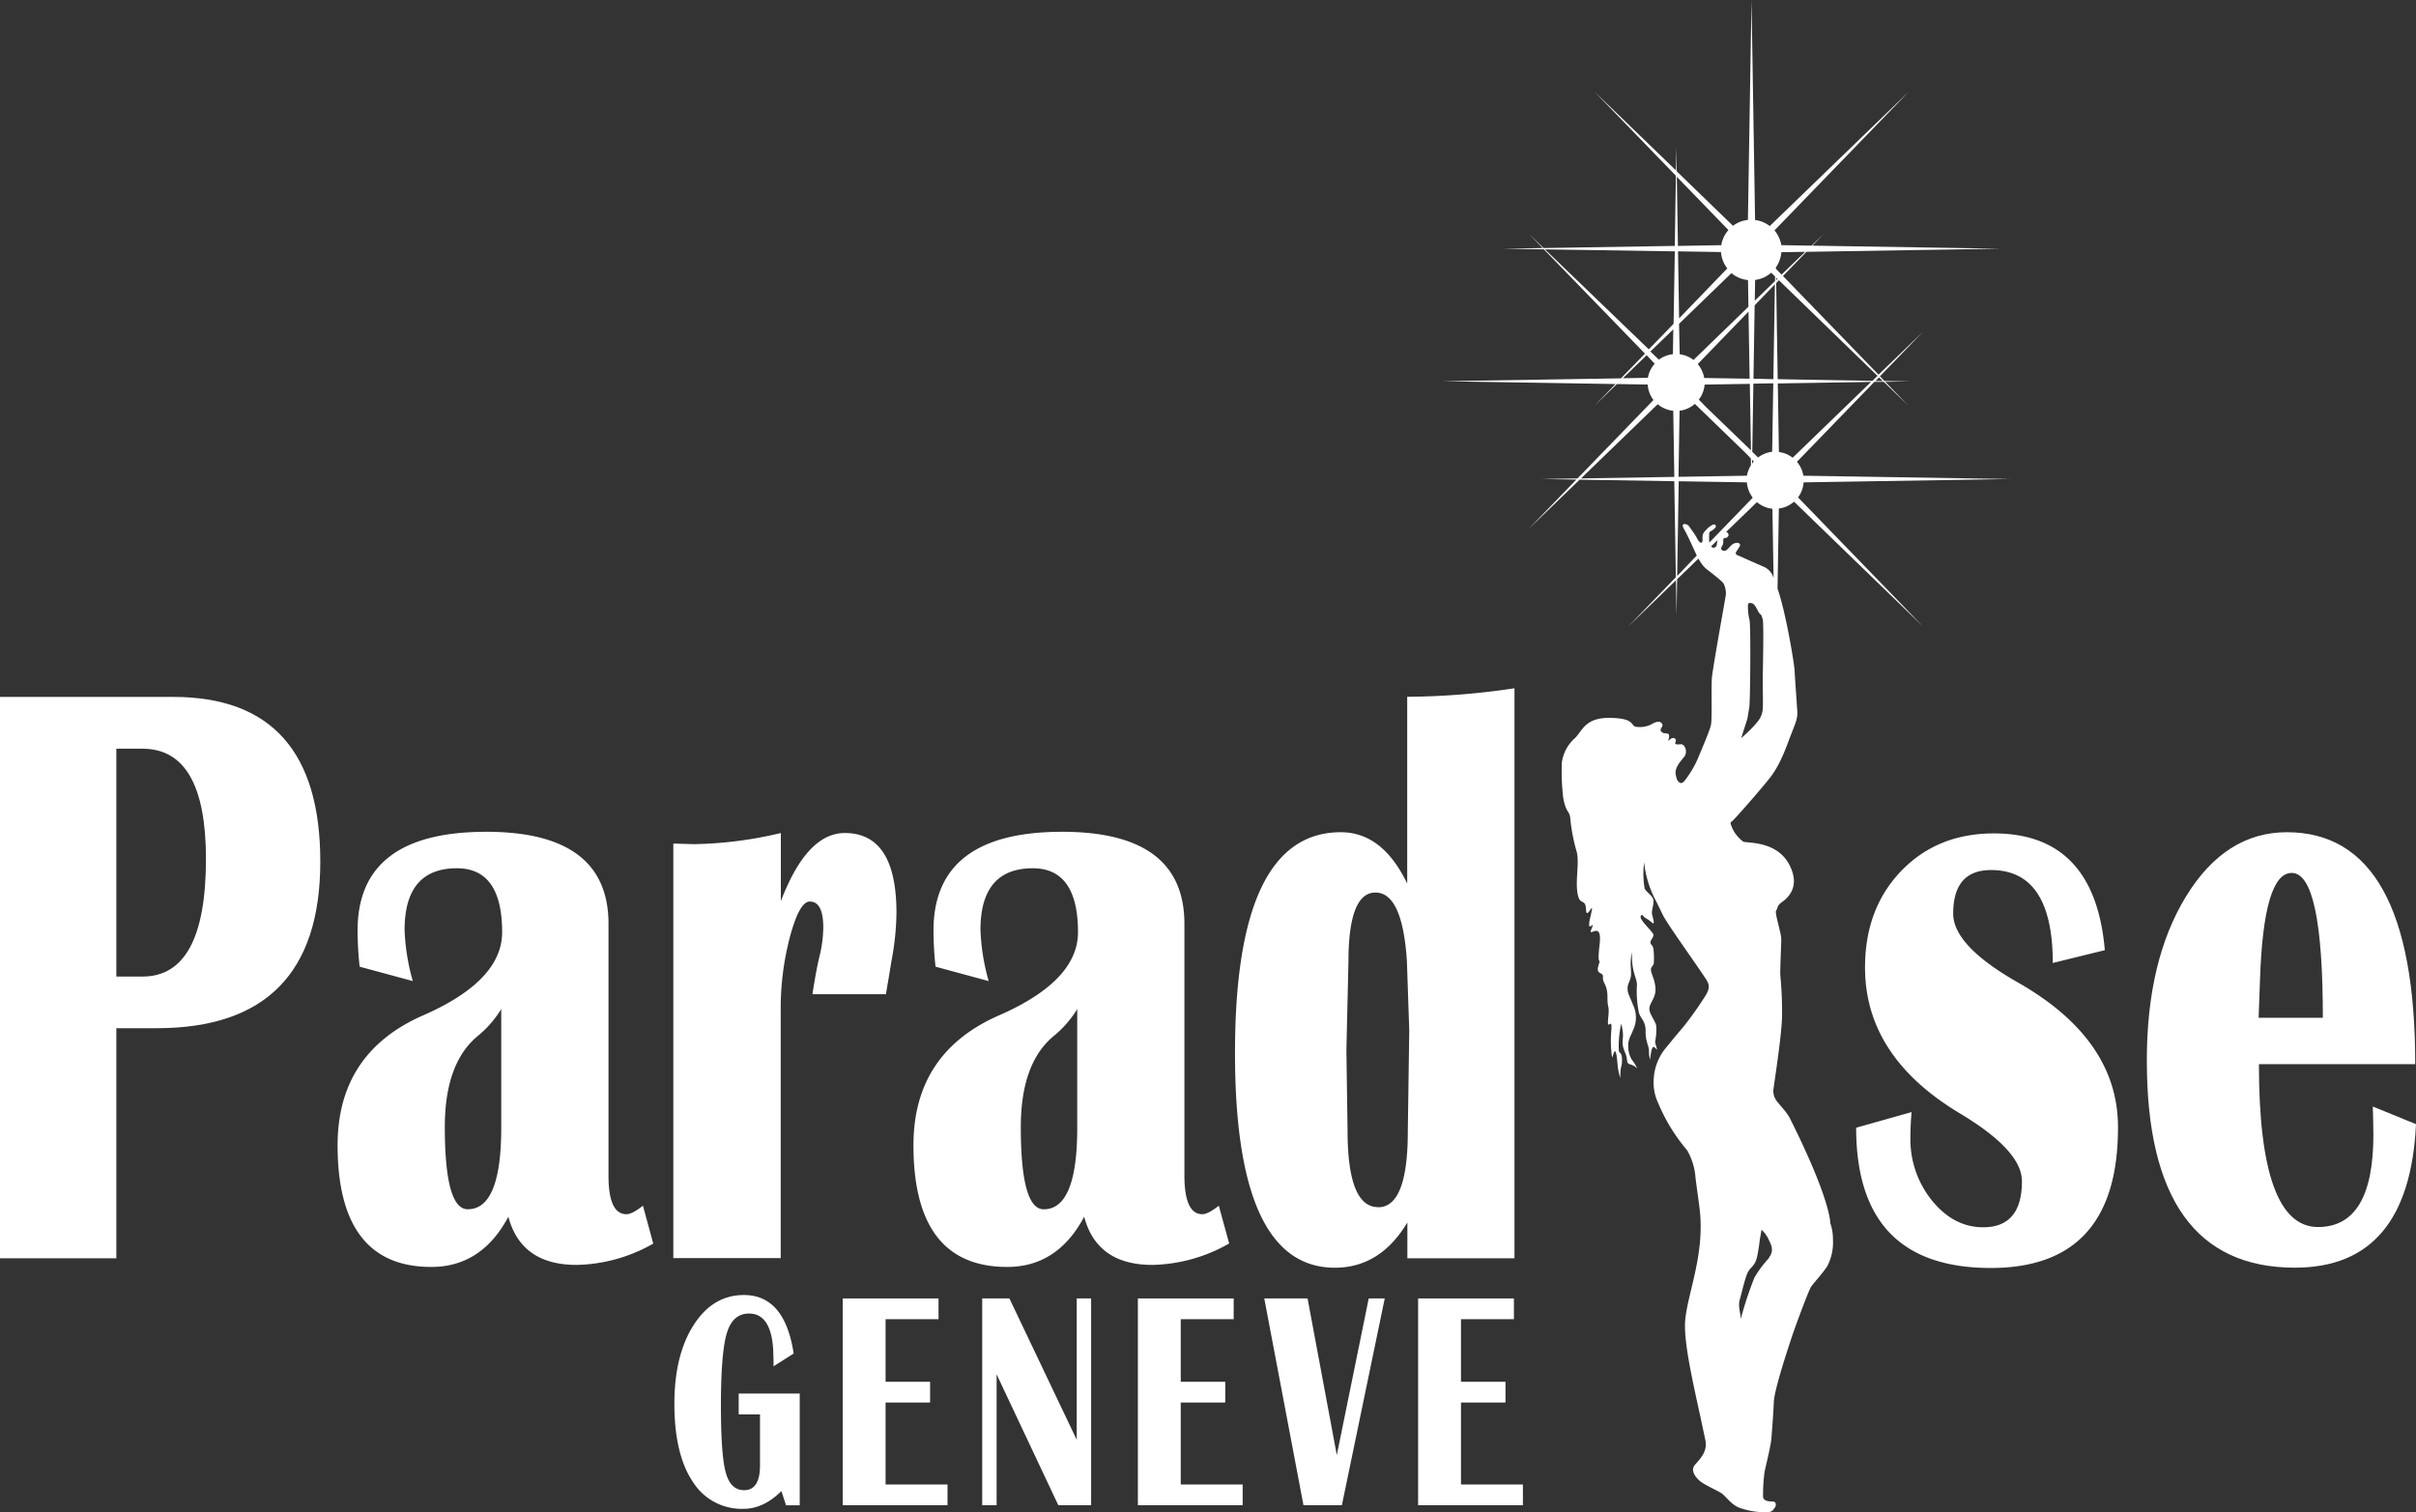
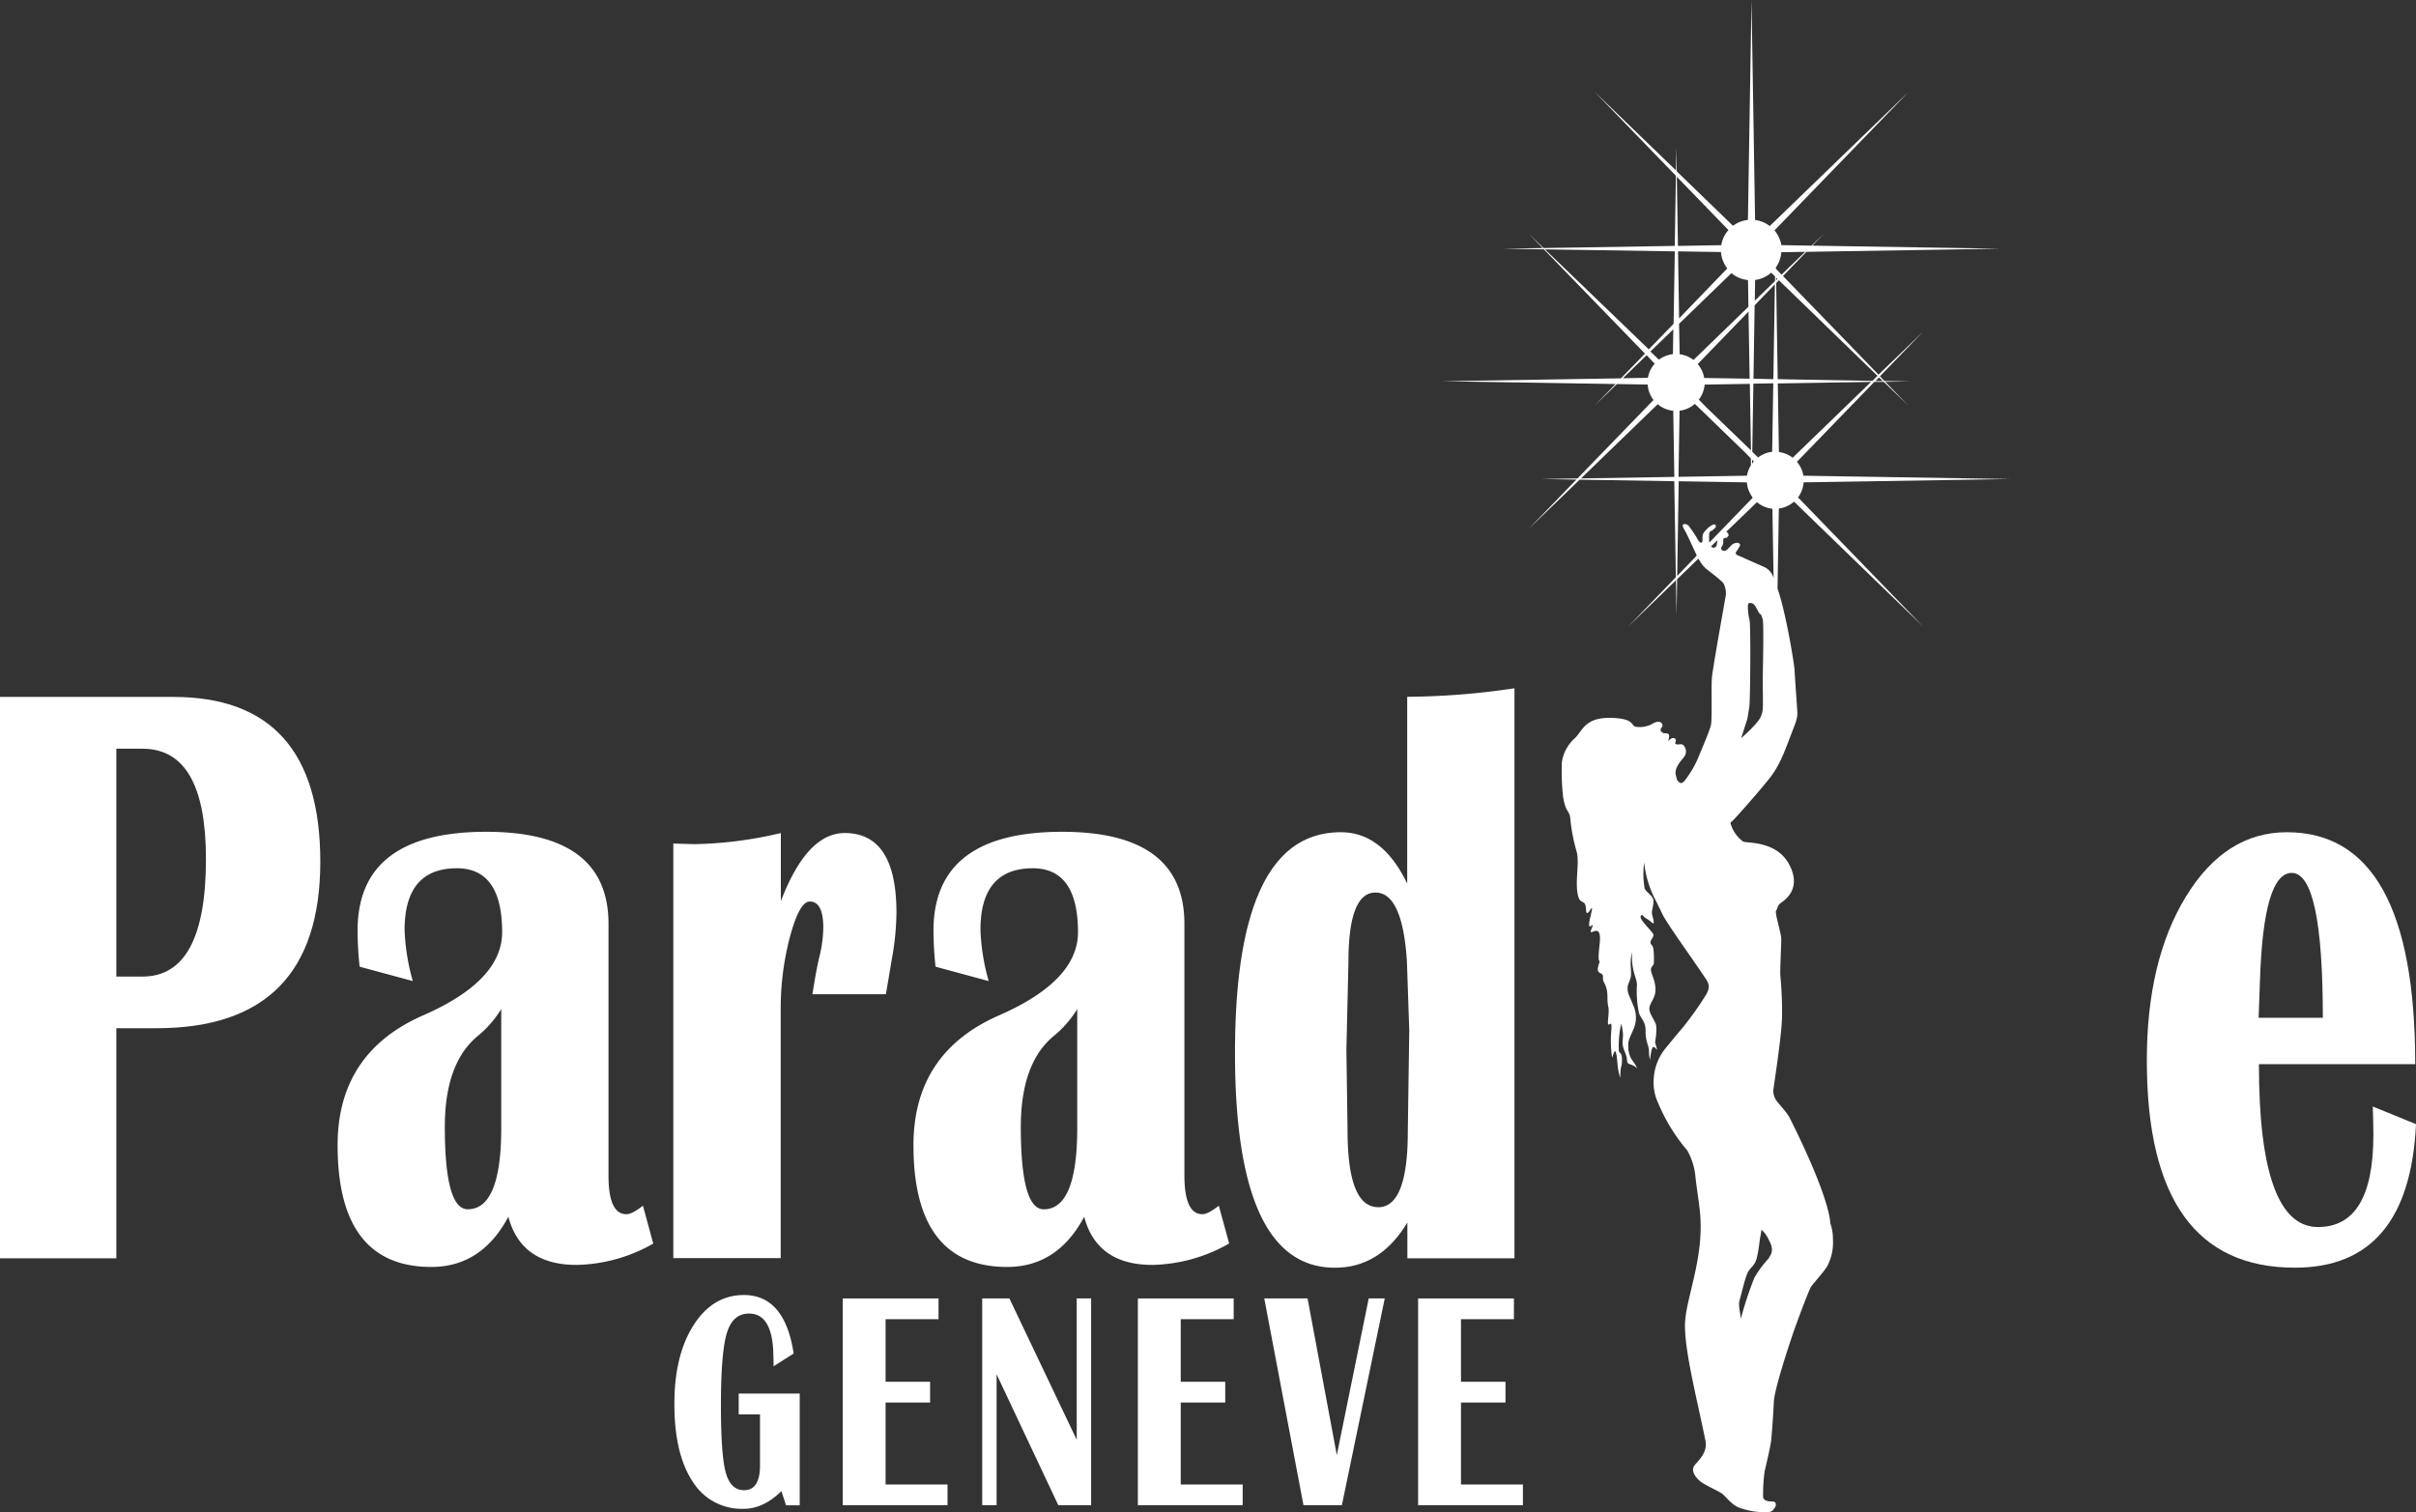
<svg xmlns="http://www.w3.org/2000/svg" viewBox="0 0 566.93 354.98">
  <rect x="0" y="0" width="566.93" height="354.98" fill="#333333" stroke="none" />
  <title>logo</title>
  <g id="ac8f9bde-9997-40f7-bd75-b5fad12bada4" data-name="Layer 2">
    <g id="afa3335b-1266-45ad-9e43-961fa93abffd" data-name="Calque 1">
      <polygon points="207.81 329.2 218.25 329.2 218.25 324.33 207.81 324.33 207.81 309.64 220.23 309.64 220.23 304.77 197.75 304.77 197.75 353.31 222.34 353.31 222.34 348.44 207.81 348.44 207.81 329.2" style="fill:#fff" />
      <polygon points="252.66 337.95 236.86 304.77 230.48 304.77 230.48 353.31 233.86 353.31 233.86 322.58 248.34 353.31 256.04 353.31 256.04 304.77 252.66 304.77 252.66 337.95" style="fill:#fff" />
      <path d="M173.34,332h5v11.95q0,5.83-3.73,5.83c-2.12,0-3.55-1.38-4.31-4.16s-1.13-8-1.13-15.75q0-12.42,1.4-17t5.21-4.55q5.17,0,5.66,8.57l.08,2.63v1.18l4.72-3q-2.09-13.74-11.68-13.73-7.29,0-11.8,7.06t-4.51,18.47q0,11.75,4.25,18.19a13.52,13.52,0,0,0,12,6.46q4.66,0,8.86-4.16l1.09,3.34h3.21V327.1H173.34Z" style="fill:#fff" />
      <polygon points="277.07 329.2 287.51 329.2 287.51 324.33 277.07 324.33 277.07 309.64 289.49 309.64 289.49 304.77 267.01 304.77 267.01 353.31 291.6 353.31 291.6 348.44 277.07 348.44 277.07 329.2" style="fill:#fff" />
      <polygon points="342.83 329.2 353.27 329.2 353.27 324.33 342.83 324.33 342.83 309.64 355.25 309.64 355.25 304.77 332.77 304.77 332.77 353.31 357.36 353.31 357.36 348.44 342.83 348.44 342.83 329.2" style="fill:#fff" />
      <polygon points="313.69 341.54 306.83 304.77 296.67 304.77 305.87 353.31 314.88 353.31 324.94 304.77 321.18 304.77 313.69 341.54" style="fill:#fff" />
      <path d="M556.79,259.72q.13,3.76.14,6.66,0,21.63-13,21.63-13.86,0-13.86-38.23h36.68q0-54.43-30.13-54.44-14.42,0-23.65,15.06T503.77,249q0,48.56,34.75,48.55,26.82,0,28.41-33.69Zm-26.47-29.63q.82-25.2,7.44-25.2,7.31,0,7.31,34H530Z" style="fill:#fff" />
      <path d="M40.61,163.58H0V295.34H27.3v-54h9.45q38.4,0,38.41-39.09Q75.16,163.57,40.61,163.58Zm-7.17,65.64H27.3V175.74h6.14q14.89,0,14.89,25.87Q48.33,229.23,33.44,229.22Z" style="fill:#fff" />
      <path d="M190.64,233.37h17.24q.9-5.2,1.31-7.82a63.37,63.37,0,0,0,1.17-11.29q0-18.73-12.13-18.73-8.89,0-15,16v-16a93.9,93.9,0,0,1-20.27,2.61L158,198v97.3H183.2V237a65.77,65.77,0,0,1,2.2-17.23q2.21-8.16,4.62-8.16c2.12,0,3.17,2.06,3.17,6.18a30.61,30.61,0,0,1-1,7.14Q191.54,227.67,190.64,233.37Z" style="fill:#fff" />
      <path d="M147,285q-4.22,0-4.21-9.07V216.86q0-21.62-28.68-21.62-30.21,0-30.2,23.17a80.83,80.83,0,0,0,.48,8.49l12.48,3.38a50,50,0,0,1-1.93-12q0-14.48,12.27-14.48,10.62,0,10.62,15,0,11.4-18.48,19.5-20.13,8.79-20.13,30.51,0,28.57,22,28.57,11.79,0,18.07-11.78,3,11.3,16,11.3a37.68,37.68,0,0,0,18-5L150.87,283C149.17,284.34,147.88,285,147,285Zm-29.38-20.27q0,19.11-7.86,19.11-5.37,0-5.38-19.3,0-15.06,7.8-21.43a25.08,25.08,0,0,0,5.44-6.27Z" style="fill:#fff" />
      <path d="M288.43,291.87,286,283c-1.7,1.35-3,2-3.86,2q-4.2,0-4.21-9.07V216.86q0-21.62-28.68-21.62-30.19,0-30.2,23.17a80.83,80.83,0,0,0,.48,8.49L232,230.28a50.47,50.47,0,0,1-1.93-12q0-14.48,12.28-14.48,10.6,0,10.61,15,0,11.4-18.47,19.5-20.14,8.79-20.14,30.51,0,28.57,22,28.57,11.79,0,18.06-11.78,3,11.3,16,11.3A37.68,37.68,0,0,0,288.43,291.87Zm-35.65-27.13q0,19.11-7.86,19.11-5.38,0-5.38-19.3,0-15.06,7.79-21.43a25.11,25.11,0,0,0,5.45-6.27Z" style="fill:#fff" />
      <path d="M355.38,295.34V161.55a174.65,174.65,0,0,1-25.17,2V207.4q-5.79-12.06-15.58-12.06-24.83,0-24.83,51.83,0,50.4,23.45,50.39,10.62,0,17-10.62v8.4Zm-32-12q-7.17,0-7.17-18.05l-.27-18.82.48-20.66q0-16.31,6.34-16.31t7.38,16.12l.55,16.21-.34,23.75Q330.35,283.37,323.38,283.37Z" style="fill:#fff" />
-       <path d="M473.63,230.67q-15.3-8.68-15.3-16.22,0-10.23,8.89-10.23,14.47,0,14.48,21.81l12.21-3q-2.36-27.4-26-27.41-13.31,0-21.79,8.83t-8.48,22.64q0,20.85,22.13,34.17,14.7,8.78,14.69,16,0,10.81-9.1,10.81-6.9,0-12-6.27a22.79,22.79,0,0,1-5.07-14.77c0-1.87.09-3.86.27-6l-13,3.67q0,32.92,31.58,32.92,29.85,0,29.86-32.92Q497.08,244.08,473.63,230.67Z" style="fill:#fff" />
      <path d="M420,262.47c-.8-1.61-3-3.71-3.36-4.46a4.08,4.08,0,0,1-.53-2c0-.44,2-12.86,2.06-17.49s-.3-8.45-.4-9.49.22-7.26.22-8.61-1.57-6.12-1.22-6.64.3-1.18,1-1.75,5.16-3.11,2.14-9S409.64,198,409,197.51a8.26,8.26,0,0,1-2.54-3.19c-.48-1.27-.48-1.27-.09-1.49s6.61-7.27,9-10.32,3.7-6.94,4.84-9.91,1.64-3.93,1.54-5.61-.56-7.91-.64-9.61-2.07-13.76-4-19.21l.31-18.81a6.63,6.63,0,0,0,3.56-1.61l30.35,29.38-29.41-30.38a6.69,6.69,0,0,0,1.31-3.53l48.36-.78-48.42-.78a6.59,6.59,0,0,0-1.51-3.26l18.17-18.77,2.21,0,5.82,5.63-5.46-5.63,5.91-.1-6.1-.1-1.07-1.11,10.19-10.53L440.81,87.94,418.39,64.79l5.49-5.68,45.5-.74-44.09-.71,2.76-2.86-2.95,2.86L418,57.54a7.19,7.19,0,0,0-1.61-3.46l31.52-32.56L415.28,53.06a7,7,0,0,0-3.44-1.42L411,0l-.84,51.62A7.08,7.08,0,0,0,406.66,53l-13.2-12.78-.1-5.67L393.28,40,374.16,21.52l19.1,19.73L393,57.72l-30.79.5-3.52-3.42L362,58.22l-9.36.15,9.65.16L386,83l-5.62,5.8-41.95.68,40.66.66-4.91,5.07,5.23-5.07,7.23.12A6.62,6.62,0,0,0,388,93.88L370.17,112.3l-8.48.14,8.22.13-11.23,11.61,12-11.59,22.2.36.37,22.54L382,147.13l11.28-10.92.13,8.23.14-8.49,5-4.84a3.85,3.85,0,0,0,.32.55,7.44,7.44,0,0,0,1.4,1.77c.61.5,3.85,2.92,4.2,3.57a5.41,5.41,0,0,1,.52,2.58c-.09.67-3.09,17.23-3.28,19.5s.08,9.61-.22,11.07-2.67,6.85-3.17,8.12a24.2,24.2,0,0,1-3.08,5.07c-.83.88-1.19.26-1.48,0s-.45-1.13-.53-1.48c-.37-1.71,1.4-3.44,1.79-4a2.1,2.1,0,0,0,0-2.95c-.61-.55-1.38.15-1.9-.37-.16-.17.35-.57,0-1.14a.86.86,0,0,0-.87-.09,2.35,2.35,0,0,0-.79.66c.06-.44.46-1.47,0-1.71s-1.1,0-1.57-.48-.12-.74.19-1.33c.18-.33-.22-1.64-2.12-.69a6,6,0,0,1-4.18.81c-1.11-.25-.16-2-6-2.07s-6.43,3-8.19,4.74a9.34,9.34,0,0,0-3.09,5.71,54.39,54.39,0,0,0,.3,8.18c.7,4,1.58,2.93,1.71,5.33A42.92,42.92,0,0,0,370,200c.63,2.62-.35,6.39.17,9.62s1.88,1,2,3.89,2.23-3.32,1.05,1.58,1.36.26.26,2.88,2.58-2.36,1.88,3.68.48,2.57-.26,4.94,1.18,1.39,1.05,2.79,1.05,1.58,1.05,4.64.51,1.56.17,5,1-.63.75,2.67a27.59,27.59,0,0,0,.17,6.56c.38-.82.85-3.59,1.27,1.48a13.34,13.34,0,0,0,.66,3.28c0-3.31.4-2.2.39-4.24s-.66-1.31-.74-2.23a23.5,23.5,0,0,1,.56-6.25c.75,2.83.22,3.41.35,4.85s.89,2.14,1,3.63.91.59,2.4,2a10.56,10.56,0,0,0-1.27-2.05,5.9,5.9,0,0,1-.83-3.15c-.06-1.41.38-2,1.14-3.8a6.84,6.84,0,0,0,0-5.86c-1-2.57-1.21-2.52-1.29-3.73s.51-1.64.75-2.92-.38-3.12.28-5.77c-.22,4.81,1.36,6.24,1.14,8a24.54,24.54,0,0,0,.39,5.73c.24,1.85,1.69,2.17,1.66,4.8s.82,3.37.79,4.73a7.48,7.48,0,0,0,.26,2c.47-4.4,1-2.82,1.66-2.36-.35-1.31-.55-1.69-.43-2.14a13.61,13.61,0,0,0,.21-3.45c-.13-1.1-1.58-2.68-1.61-4s1.51-2.49,1.44-4.64-1-3.54-1.06-4.44.55-.88.67-1.63a18.33,18.33,0,0,0-.06-3c-.07-1.33-.67-1.22-.73-1.83s.74-1.19.7-1.84-3.32-3.5-3-4.33.66.16,1.07.34a9.81,9.81,0,0,1,1.57,1.11c1,.84,0-1.55,0-2.33s.44-1.84.35-2.92-2-2.1-2.08-2.88a20.6,20.6,0,0,1-.09-6,24.49,24.49,0,0,0,2.84,9.18l1.49,3.06c1.14,2.34,7.22,10.66,10.26,15.3.88,1.35.65,2.26-.06,3.53a78.32,78.32,0,0,1-5.39,7.62c-1.55,1.79-3.46,4.16-4,4.81a12.39,12.39,0,0,0-2.89,7.26,11.46,11.46,0,0,0,1.09,5.85,42.07,42.07,0,0,0,6.77,11,15.45,15.45,0,0,1,1.89,5.79c.07,1.18.81,6.1,1,7.79,1.43,11.4-3.42,21.21-3.42,27.56s2.77,17,4.79,26.92c.49,2.39-.87,4-2.39,5.67-1.18,1.3-.06,2.83,1,3.79s4.21,2.31,5.16,2.95,2.21,2.56,4,3.33a18,18,0,0,0,6.29,1.14c1.77,0,1.72-.5,2.17-1s.41-1.43-.24-1.5-2.58.1-2.45-1.4a38.46,38.46,0,0,1,.36-5.67c.44-2,1.46-6.12,1.58-7.67s.47-5.74.58-8.65,3.4-12.79,4.25-15.36,3.91-10.77,4.46-11.63,2.86-3.32,3.82-4.87a12,12,0,0,0,1.34-6.35,11,11,0,0,0-.61-3.72C429.45,286.36,429.16,280.75,420,262.47ZM413.64,159.6c0,1.05.09,6.33,0,6.78a5.18,5.18,0,0,1-.44,1.79c-.65,1.67-4.63,5.11-4.63,5.11l1.46-4.56s.24-1.4.46-2.77.37-19.13.05-20.42a12.91,12.91,0,0,1-.38-3.28c0-.67.2-.86,1-.63s1.38,2.08,1.77,2.41.39.32.7,1.33S413.63,158.55,413.64,159.6Zm-1.09-52.22-1.37-1.33.26-16,4.67-.08-.26,16.07A6.71,6.71,0,0,0,412.55,107.38Zm-1.09-18.49.28-17.23,4.75-4.92L416.13,89Zm-.9,0-10.66-.17a6.61,6.61,0,0,0-1.52-3.26L410.3,73.14ZM398.64,93.8A6.7,6.7,0,0,0,400,90.27l10.61-.17.26,15.61L400.35,95.56Zm-9.37-9.38-2-1.91,5.38-5.21-.09,5.83A6.79,6.79,0,0,0,389.27,84.42Zm8.44,10.38,11.94,11.56,1.21,1.25,0,1.61a6.61,6.61,0,0,0-.92,2.44l-16.07.26.25-15.51A6.73,6.73,0,0,0,397.71,94.8Zm13.44,13.11.39.4c-.15.17-.28.36-.41.54Zm9.51-.47a6.7,6.7,0,0,0-3.23-1.34L417.17,90l21.88-.35Zm21.17-18-1.74,0,.83-.85Zm-1.26-1.22-1.21,1.18L417.15,89l-.36-22.55.64-.67Zm-23.8-22.45v-.6l.32.31ZM418,59.2l5.59-.09-5.53,5.35-1.34-1.38v-.31A7.09,7.09,0,0,0,418,59.2ZM415.62,64l.9.88,0,1.09-4.75,4.6.08-4.86A7,7,0,0,0,415.62,64Zm-5.44,1.73.1,6.27L397.39,84.49a6.73,6.73,0,0,0-3.24-1.34L394,76l12.29-11.89A7.14,7.14,0,0,0,410.18,65.74Zm-16.17,9L393.76,59l10.08.16A7.08,7.08,0,0,0,405.32,63Zm-.53-33.23L405.59,54a7,7,0,0,0-1.68,3.55l-10.17.17ZM393,59l-.28,17-5.82,6L362.53,58.53Zm-6.29,29.68-5.89.1,5.58-5.41,1.89,2A6.74,6.74,0,0,0,386.68,88.71ZM371,112.29l18-17.42a6.62,6.62,0,0,0,3.64,1.55l.25,15.52Zm22.56,22.9.36-22.23,16,.26a6.62,6.62,0,0,0,1.1,3.19v0c.09.14.17.28.27.41L401.1,127.36s0,0,0,0a12.59,12.59,0,0,1,0-2.23c.16-.48.32-.44.52-.52a5.2,5.2,0,0,0,.92-.79.45.45,0,0,0-.52-.7,5.52,5.52,0,0,0-1,.61c-.2.15-.88.87-1.09,1.1a2.06,2.06,0,0,0-.39.83c-.11.31.1,1.45-.19,1.67s-.76-.23-1.14-1-1.52-2.31-1.91-2.86-2.11-.93-1.14.7c.75,1.25,2.13,4.39,3,6.22Zm8.59-6.62a.72.72,0,0,1-.57-.27l-.06-.07,1.49-1.44c-.06.37-.13.85-.16,1.08A.83.83,0,0,1,402.1,128.57Zm2.67.7c-.47,0-.47,0-.75-.14s-.19-.74.05-1a1.85,1.85,0,0,0,.26-.92c0-.22-.09-.59.13-.83s.57,0,.79-.27.36-.3.3-.61a.72.72,0,0,0-.56-.64l7.24-7a6.71,6.71,0,0,0,3.63,1.56l.27,16.26a4.08,4.08,0,0,0-2.05-2.53l-6.43-2.84a.52.52,0,0,1-.3-.79,12.52,12.52,0,0,0,.88-1.38c.15-.34-.08-.7-.61-.73a2.06,2.06,0,0,0-1.54.72C405.73,128.51,405.23,129.21,404.77,129.27Zm10.31,166a25.09,25.09,0,0,0-3.45,4.63,85.27,85.27,0,0,0-3.19,9.66c-.13-1.7-.65-3.1-.26-4.45s1.13-4.55,1.7-6,1.36-1.62,2-2.93,1-5.35,1.14-5.9.13-.92.3-1.62a7,7,0,0,1,1.75,2.5C416.05,292.86,416,294,415.08,295.22Z" style="fill:#fff" />
    </g>
  </g>
</svg>